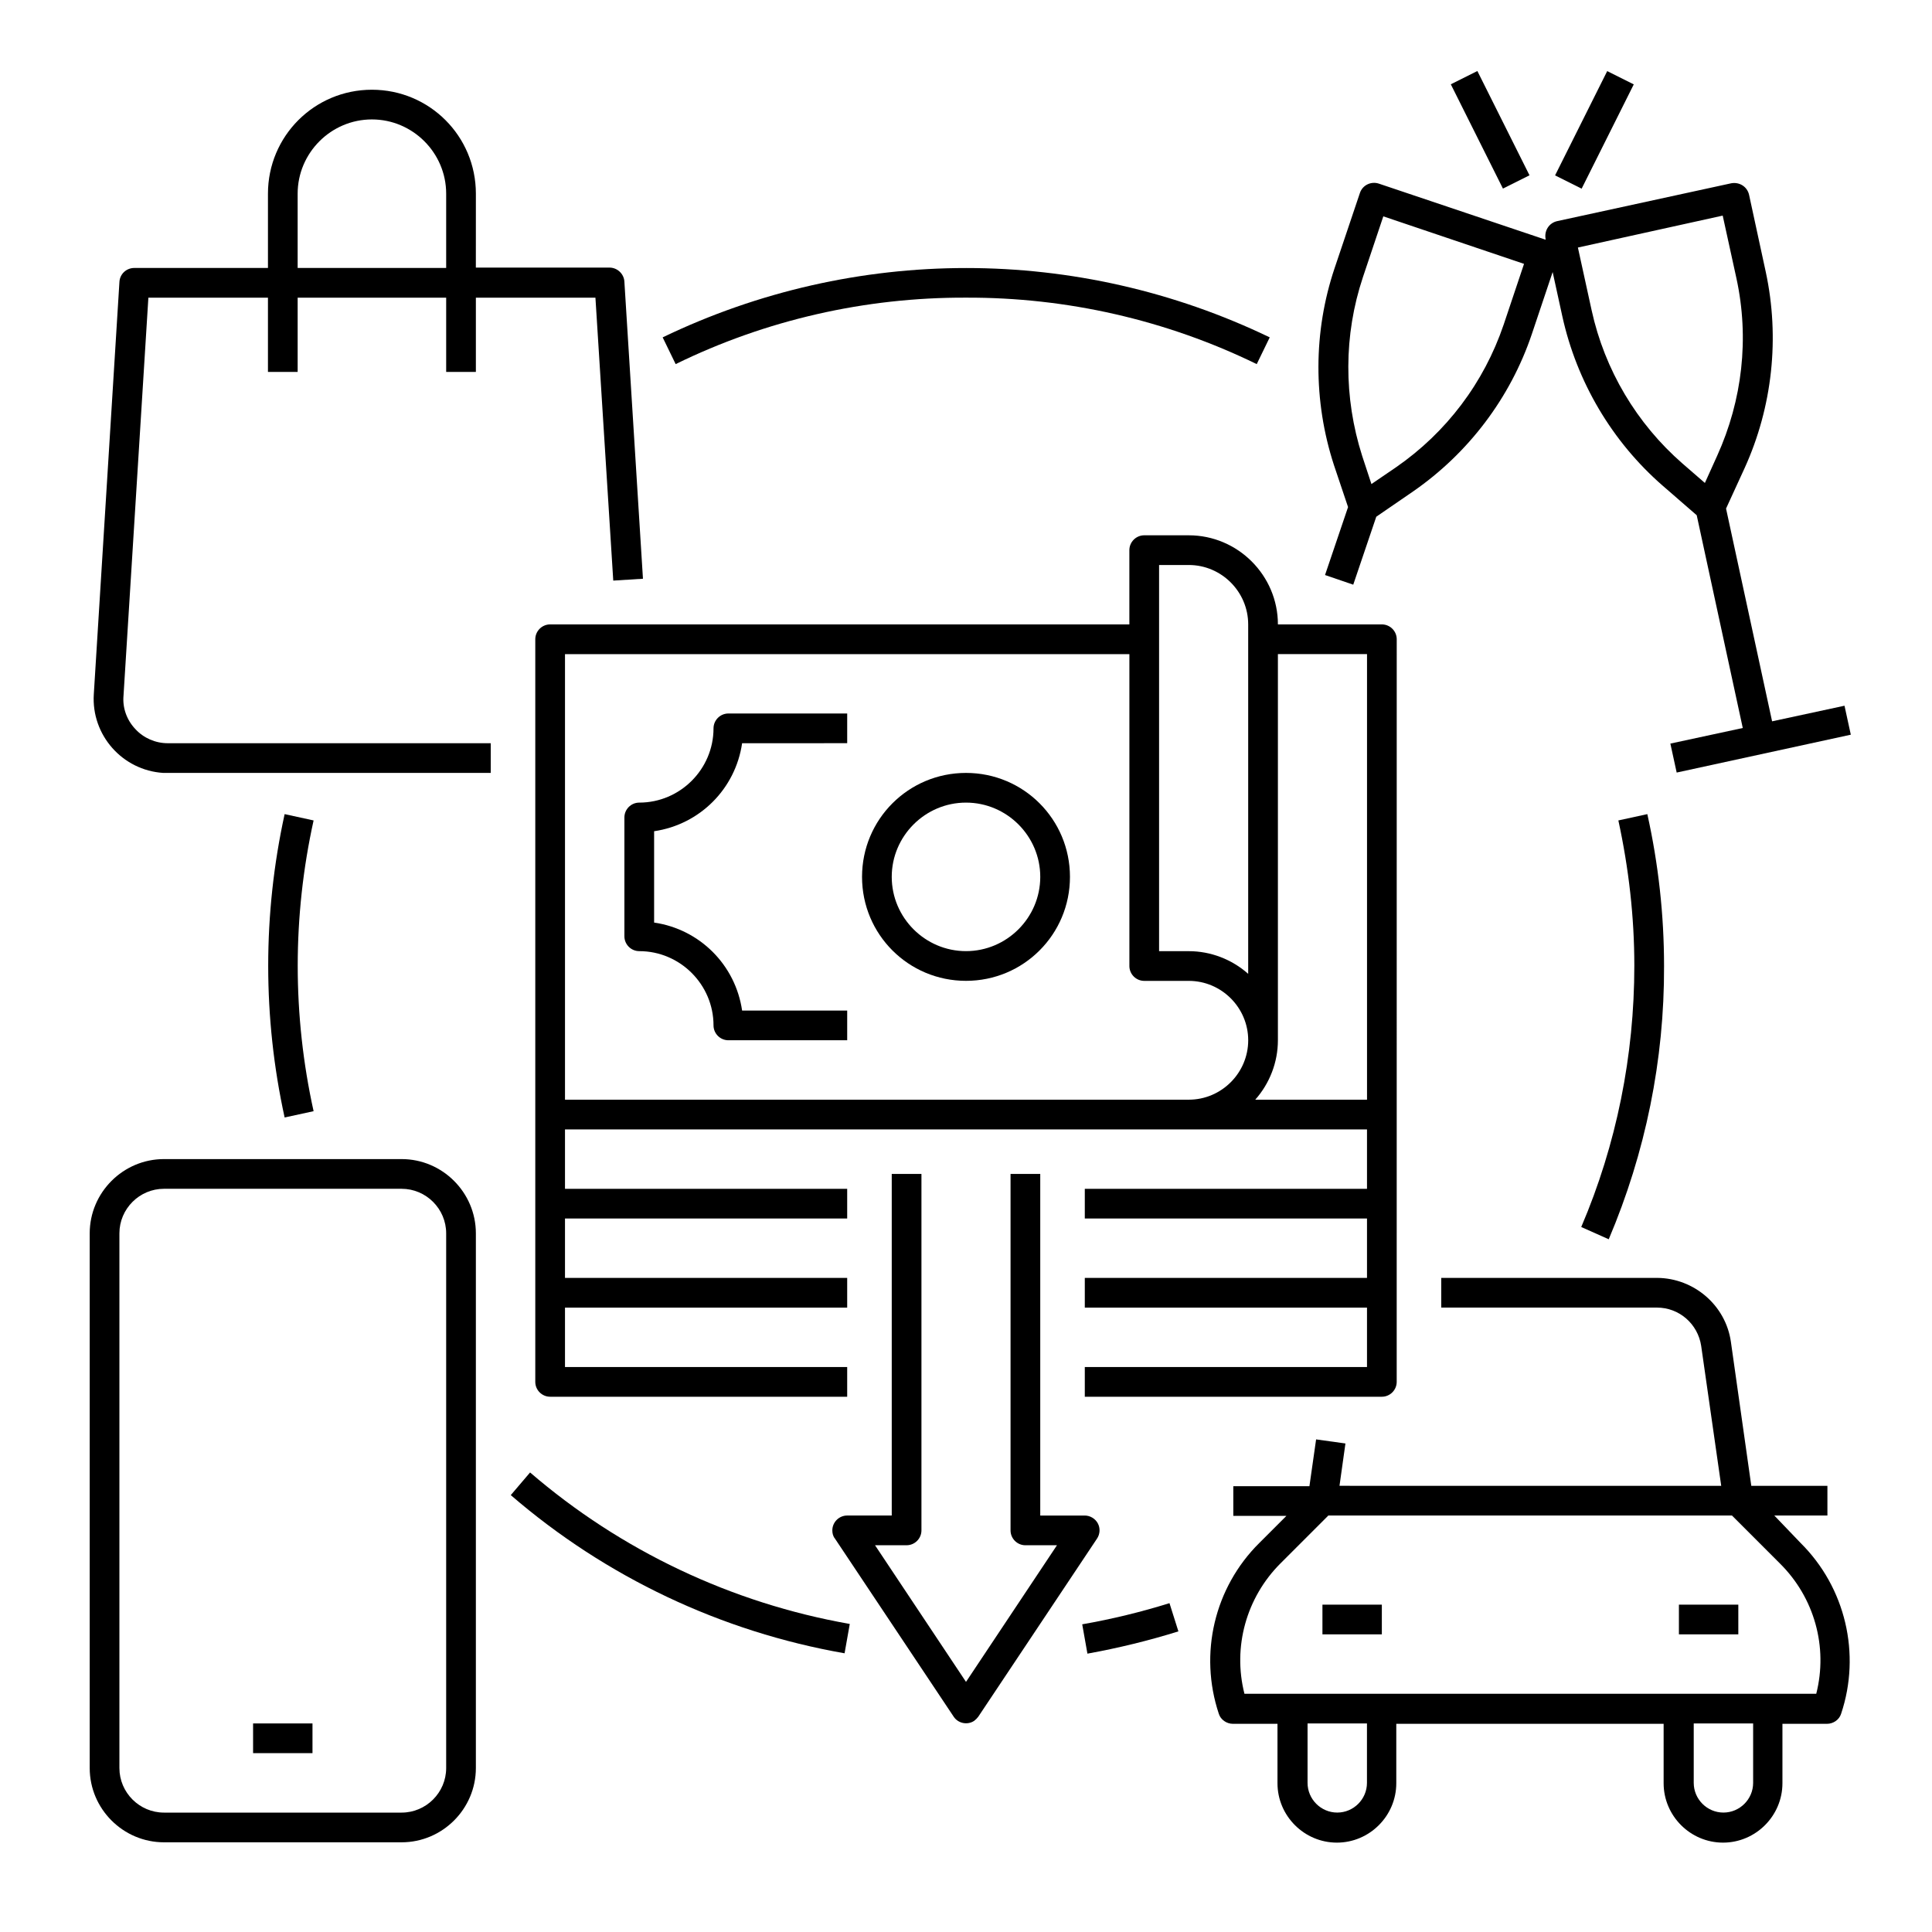
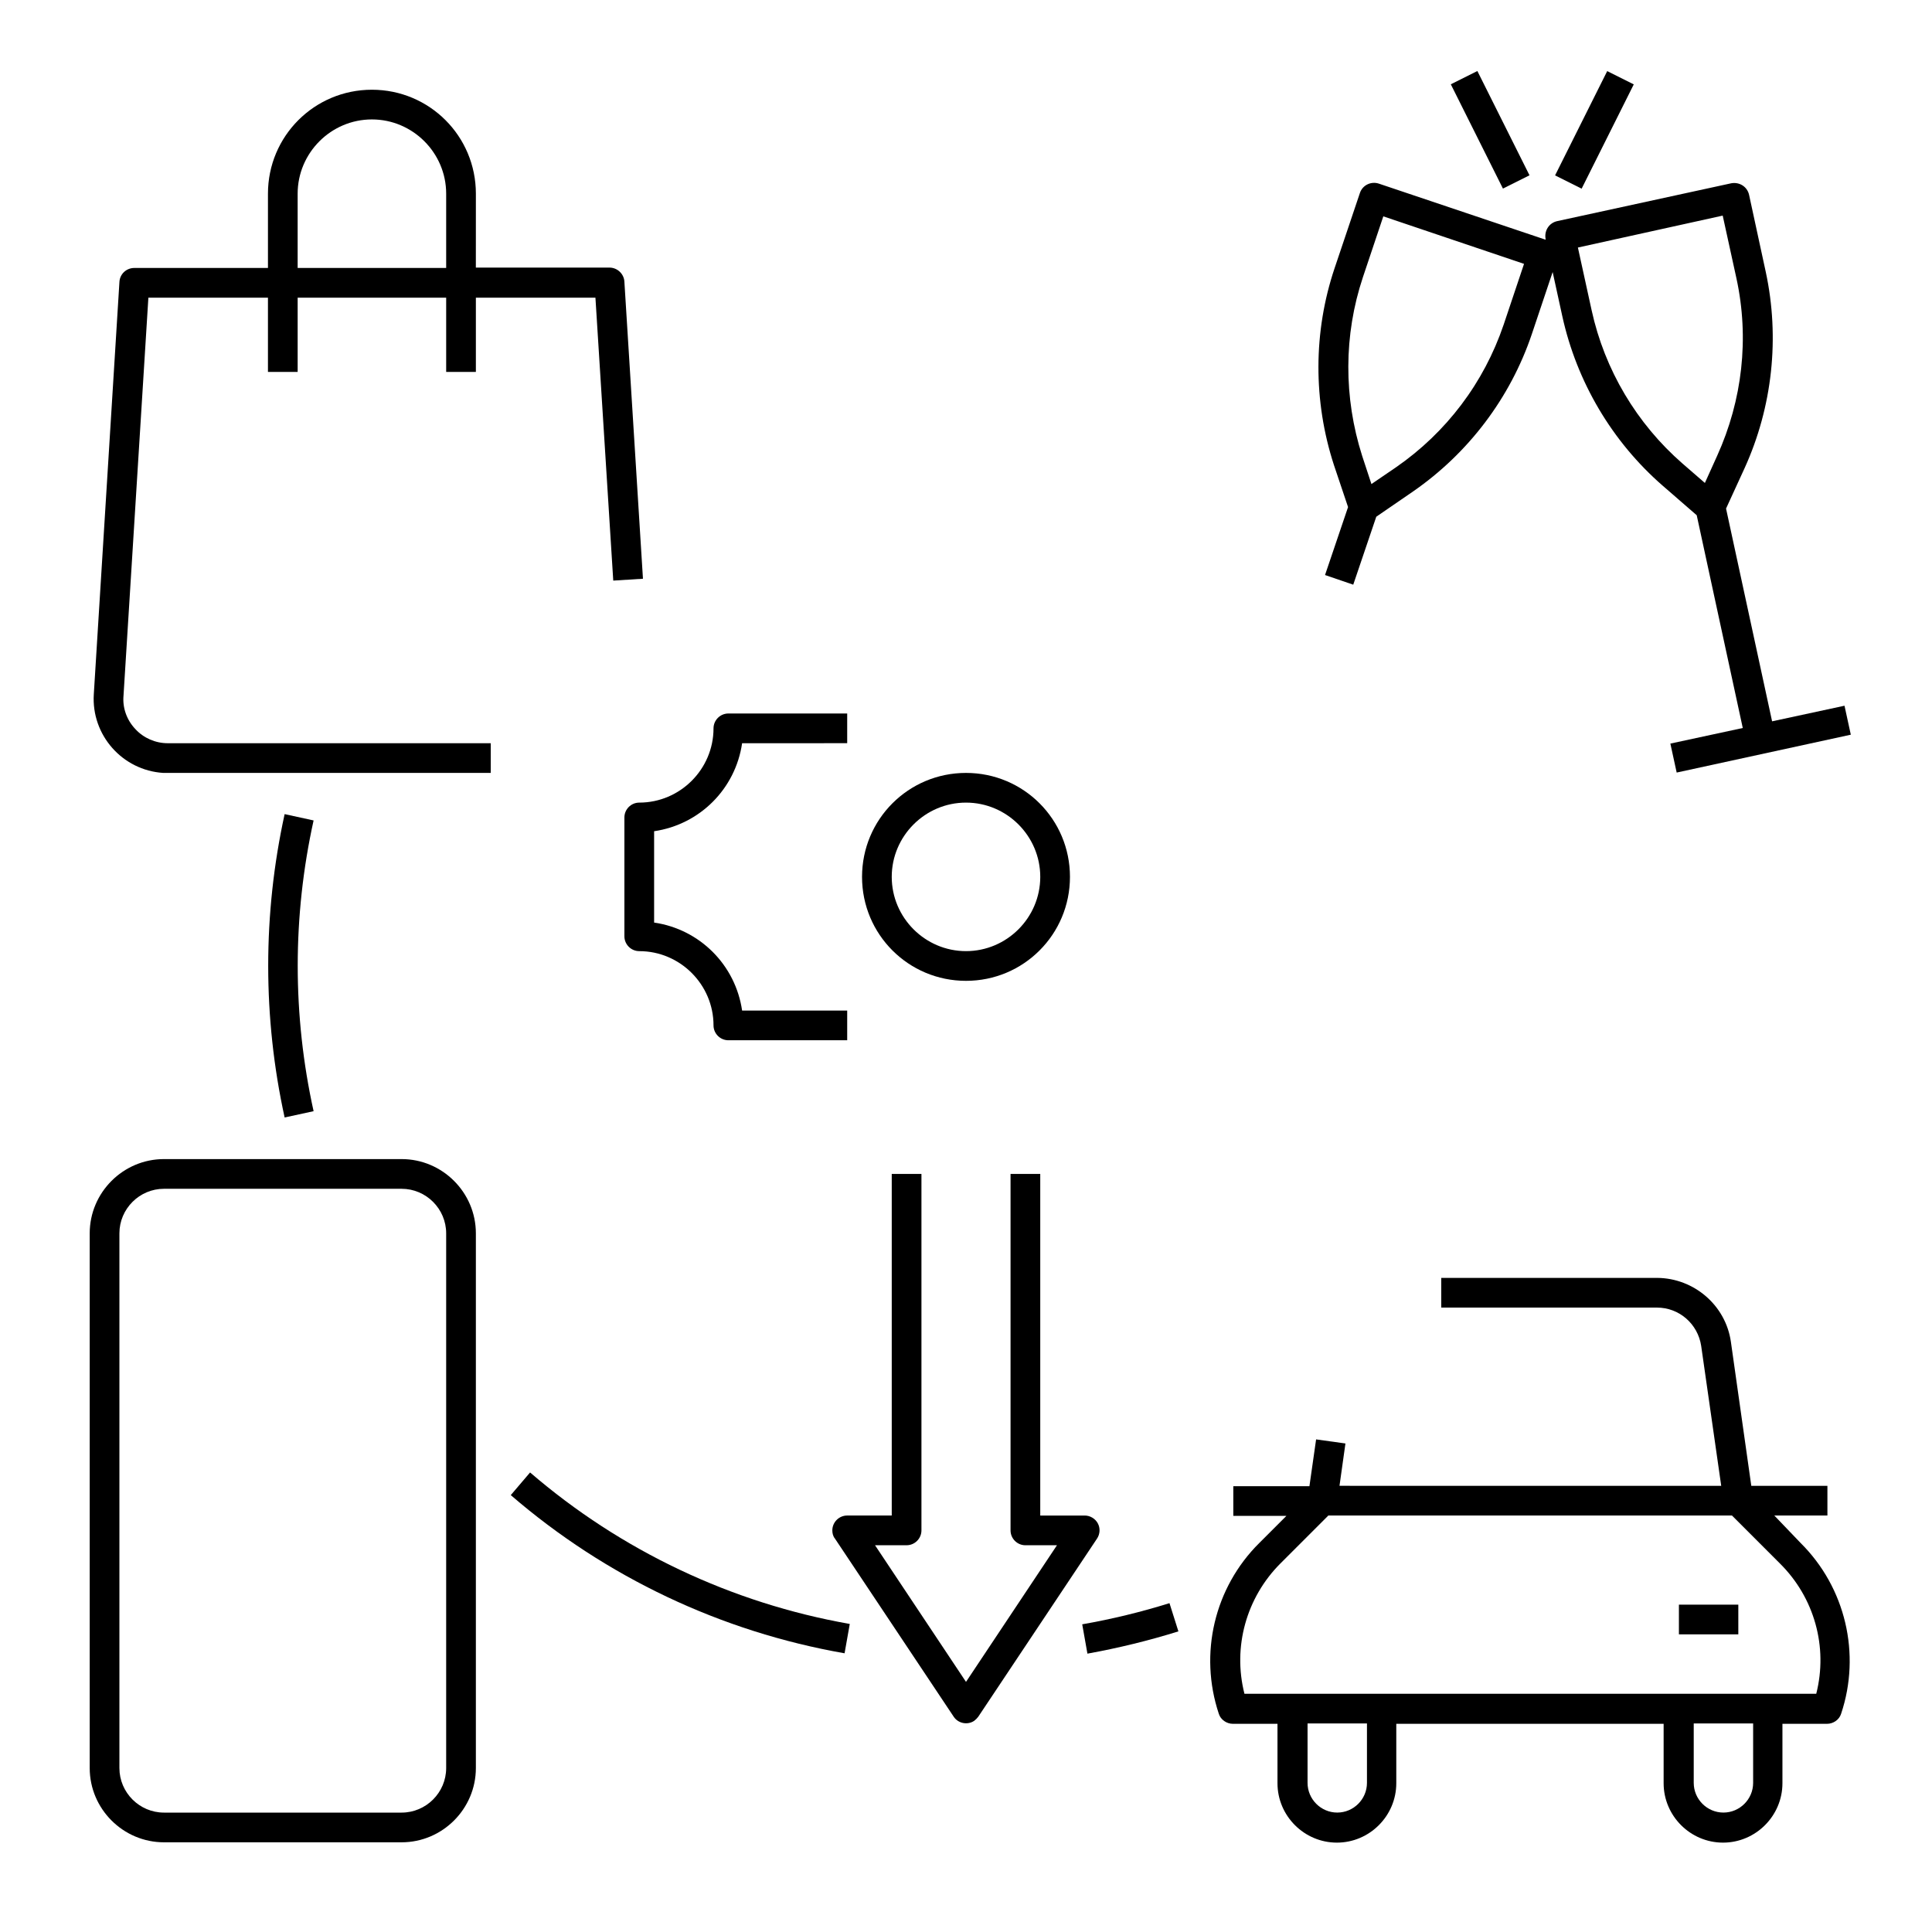
<svg xmlns="http://www.w3.org/2000/svg" fill="#000000" width="800px" height="800px" version="1.1" viewBox="144 144 512 512">
  <g>
-     <path d="m570.33 472.42c9.742-22.926 14.762-47.527 14.66-72.422 0-13.48-1.477-26.961-4.43-40.246l-7.676 1.672c2.754 12.695 4.231 25.586 4.231 38.473 0 23.812-4.723 47.43-14.07 69.273z" />
-     <path d="m400 222.88c26.668-0.098 53.039 5.902 77.047 17.613l3.445-7.086c-50.871-24.5-110.01-24.5-160.88 0l3.445 7.086c23.906-11.711 50.277-17.711 76.945-17.613z" />
    <path d="m400 348.83c-15.254 0-27.551 12.301-27.551 27.551 0 15.254 12.301 27.551 27.551 27.551 15.254 0 27.551-12.301 27.551-27.551 0-15.254-12.301-27.551-27.551-27.551zm0 47.23c-10.824 0-19.68-8.855-19.68-19.68 0-10.824 8.855-19.68 19.68-19.68s19.68 8.855 19.68 19.68c0 10.824-8.855 19.68-19.68 19.68z" />
-     <path d="m459.04 285.86h-11.809c-2.164 0-3.938 1.77-3.938 3.938v19.68l-153.5-0.004c-2.164 0-3.938 1.77-3.938 3.938v196.8c0 2.164 1.77 3.938 3.938 3.938h78.719v-7.871h-74.785v-15.742h74.785v-7.871h-74.785v-15.742h74.785v-7.871h-74.785v-15.742h212.54v15.742h-74.785v7.871h74.785v15.742h-74.785v7.871h74.785v15.742h-74.785v7.871h78.719c2.164 0 3.938-1.77 3.938-3.938l0.008-196.8c0-2.164-1.77-3.938-3.938-3.938h-27.551c0-12.988-10.629-23.613-23.617-23.613zm0 149.57h-165.31v-118.08h149.57v82.656c0 2.164 1.77 3.938 3.938 3.938h11.809c8.66 0 15.742 7.086 15.742 15.742-0.004 8.656-7.086 15.742-15.746 15.742zm15.742-33.355c-4.328-3.836-9.938-6.004-15.742-6.004h-7.871v-102.34h7.871c8.66 0 15.742 7.086 15.742 15.742zm7.875 17.613v-102.34h23.617v118.08h-29.617c3.832-4.332 6-9.941 6-15.746z" />
    <path d="m434.93 547.7c-0.688-1.277-2.066-2.066-3.445-2.066h-11.809v-90.527h-7.871v94.465c0 2.164 1.77 3.938 3.938 3.938h8.363l-24.105 36.207-24.109-36.211h8.363c2.164 0 3.938-1.77 3.938-3.938v-94.465h-7.871v90.527h-11.809c-2.164 0-3.938 1.77-3.938 3.938 0 0.789 0.195 1.574 0.688 2.164l31.488 47.23c1.18 1.77 3.641 2.262 5.41 1.082 0.395-0.297 0.789-0.688 1.082-1.082l31.488-47.23c0.789-1.18 0.891-2.754 0.199-4.031z" />
    <path d="m333.09 337.02c0 10.824-8.855 19.68-19.68 19.68-2.164 0-3.938 1.77-3.938 3.938v31.488c0 2.164 1.77 3.938 3.938 3.938 10.824 0 19.68 8.855 19.68 19.68 0 2.164 1.77 3.938 3.938 3.938h31.488v-7.871h-27.848c-1.77-12.102-11.219-21.551-23.32-23.32v-24.207c12.102-1.77 21.551-11.219 23.32-23.32l27.848-0.008v-7.871h-31.488c-2.164 0-3.938 1.773-3.938 3.938z" />
    <path d="m179.88 337.22c-2.262-2.363-3.445-5.609-3.148-8.855l6.59-105.48h31.688v19.68h7.871v-19.68h39.359v19.68h7.871v-19.68h31.684l4.723 74.98 7.871-0.492-4.922-78.719c-0.098-2.066-1.871-3.738-3.938-3.738h-35.426l0.008-19.586c0-15.254-12.301-27.551-27.551-27.551-15.254 0-27.551 12.301-27.551 27.551v19.68l-35.426 0.004c-2.066 0-3.836 1.574-3.938 3.738l-6.789 109.22c-0.688 10.824 7.578 20.172 18.402 20.859h1.18 85.609v-7.871h-85.609c-3.246 0-6.394-1.375-8.559-3.738zm43-141.89c0-10.824 8.855-19.68 19.68-19.68 10.824 0 19.68 8.855 19.68 19.68v19.68l-39.359 0.004z" />
-     <path d="m250.43 451.17h-62.977c-10.824 0-19.68 8.855-19.68 19.68v141.7c0 10.824 8.855 19.68 19.68 19.68h62.977c10.824 0 19.68-8.855 19.68-19.68v-141.7c0-10.824-8.855-19.68-19.68-19.68zm11.809 161.38c0 6.496-5.312 11.809-11.809 11.809h-62.977c-6.496 0-11.809-5.312-11.809-11.809v-141.7c0-6.496 5.312-11.809 11.809-11.809h62.977c6.496 0 11.809 5.312 11.809 11.809z" />
-     <path d="m211.07 600.73h15.742v7.871h-15.742z" />
+     <path d="m250.43 451.17h-62.977c-10.824 0-19.68 8.855-19.68 19.68v141.7c0 10.824 8.855 19.68 19.68 19.68h62.977c10.824 0 19.68-8.855 19.68-19.68v-141.7c0-10.824-8.855-19.68-19.68-19.68m11.809 161.38c0 6.496-5.312 11.809-11.809 11.809h-62.977c-6.496 0-11.809-5.312-11.809-11.809v-141.7c0-6.496 5.312-11.809 11.809-11.809h62.977c6.496 0 11.809 5.312 11.809 11.809z" />
    <path d="m528.48 166.34 7.039-3.519 13.816 27.637-7.039 3.519z" />
    <path d="m556.11 190.48 13.816-27.637 7.039 3.519-13.816 27.637z" />
    <path d="m501.25 278.38-6.102 18.008 7.477 2.559 6.102-18.008 9.742-6.691c14.66-10.137 25.781-24.797 31.488-41.723l5.512-16.434 2.559 11.711c3.836 17.418 13.188 33.258 26.668 44.969l8.953 7.773 12.203 56.383-19.188 4.133 1.672 7.676 46.148-10.035-1.672-7.676-19.188 4.133-12.203-56.383 4.922-10.727c7.379-16.234 9.348-34.539 5.609-51.957l-4.43-20.469c-0.492-2.164-2.559-3.445-4.723-3.051l-46.148 10.035c-2.164 0.492-3.445 2.559-3.051 4.723v0.195l-44.184-14.859c-2.066-0.688-4.328 0.395-5.019 2.461l-6.691 19.875c-5.707 16.926-5.707 35.324-0.195 52.25zm99.285-77.242 3.641 16.629c3.445 15.844 1.574 32.273-5.117 47.035l-3.246 7.184-5.902-5.117c-12.203-10.629-20.664-24.895-24.109-40.641l-3.641-16.629zm-95.352 16.332 5.41-16.137 37.293 12.594-5.41 16.137c-5.215 15.352-15.152 28.535-28.535 37.785l-6.496 4.43-2.461-7.477c-4.918-15.449-4.918-31.98 0.199-47.332z" />
    <path d="m614.21 545.63h14.074v-7.871h-20.172l-5.41-38.18c-1.379-9.645-9.742-16.828-19.484-16.926h-57.273v7.871h57.172c5.902 0 10.824 4.328 11.711 10.137l5.312 37.098-101.16-0.004 1.574-11.219-7.773-1.082-1.77 12.398h-20.172v7.871h14.07l-7.184 7.184c-11.906 11.809-16.039 29.324-10.727 45.266 0.492 1.574 2.066 2.656 3.738 2.656h11.809v15.742c0 8.66 7.086 15.742 15.742 15.742 8.66 0 15.742-7.086 15.742-15.742v-15.742h70.848v15.742c0 8.66 7.086 15.742 15.742 15.742 8.66 0 15.742-7.086 15.742-15.742v-15.742h11.809c1.672 0 3.246-1.082 3.738-2.656 5.312-15.844 1.18-33.457-10.727-45.266zm-107.95 70.848c0 4.328-3.543 7.871-7.871 7.871-4.328 0-7.871-3.543-7.871-7.871v-15.742h15.742zm102.34 0c0 4.328-3.543 7.871-7.871 7.871s-7.871-3.543-7.871-7.871v-15.742h15.742zm16.73-23.617h-151.54c-3.148-12.398 0.492-25.484 9.543-34.539l12.695-12.695h106.96l12.695 12.695c9.152 9.055 12.793 22.141 9.645 34.539z" />
-     <path d="m494.46 569.25h15.742v7.871h-15.742z" />
    <path d="m588.93 569.25h15.742v7.871h-15.742z" />
    <path d="m219.43 359.75c-5.805 26.469-5.805 53.922 0 80.395l7.676-1.672c-5.609-25.387-5.609-51.66 0-77.047z" />
    <path d="m279.36 540.22c25.191 21.746 55.793 36.211 88.461 41.918l1.379-7.773c-31.293-5.512-60.613-19.387-84.723-40.148z" />
    <path d="m430.8 574.46 1.379 7.773c8.168-1.477 16.234-3.445 24.109-5.902l-2.363-7.477c-7.578 2.359-15.254 4.231-23.125 5.606z" />
  </g>
</svg>